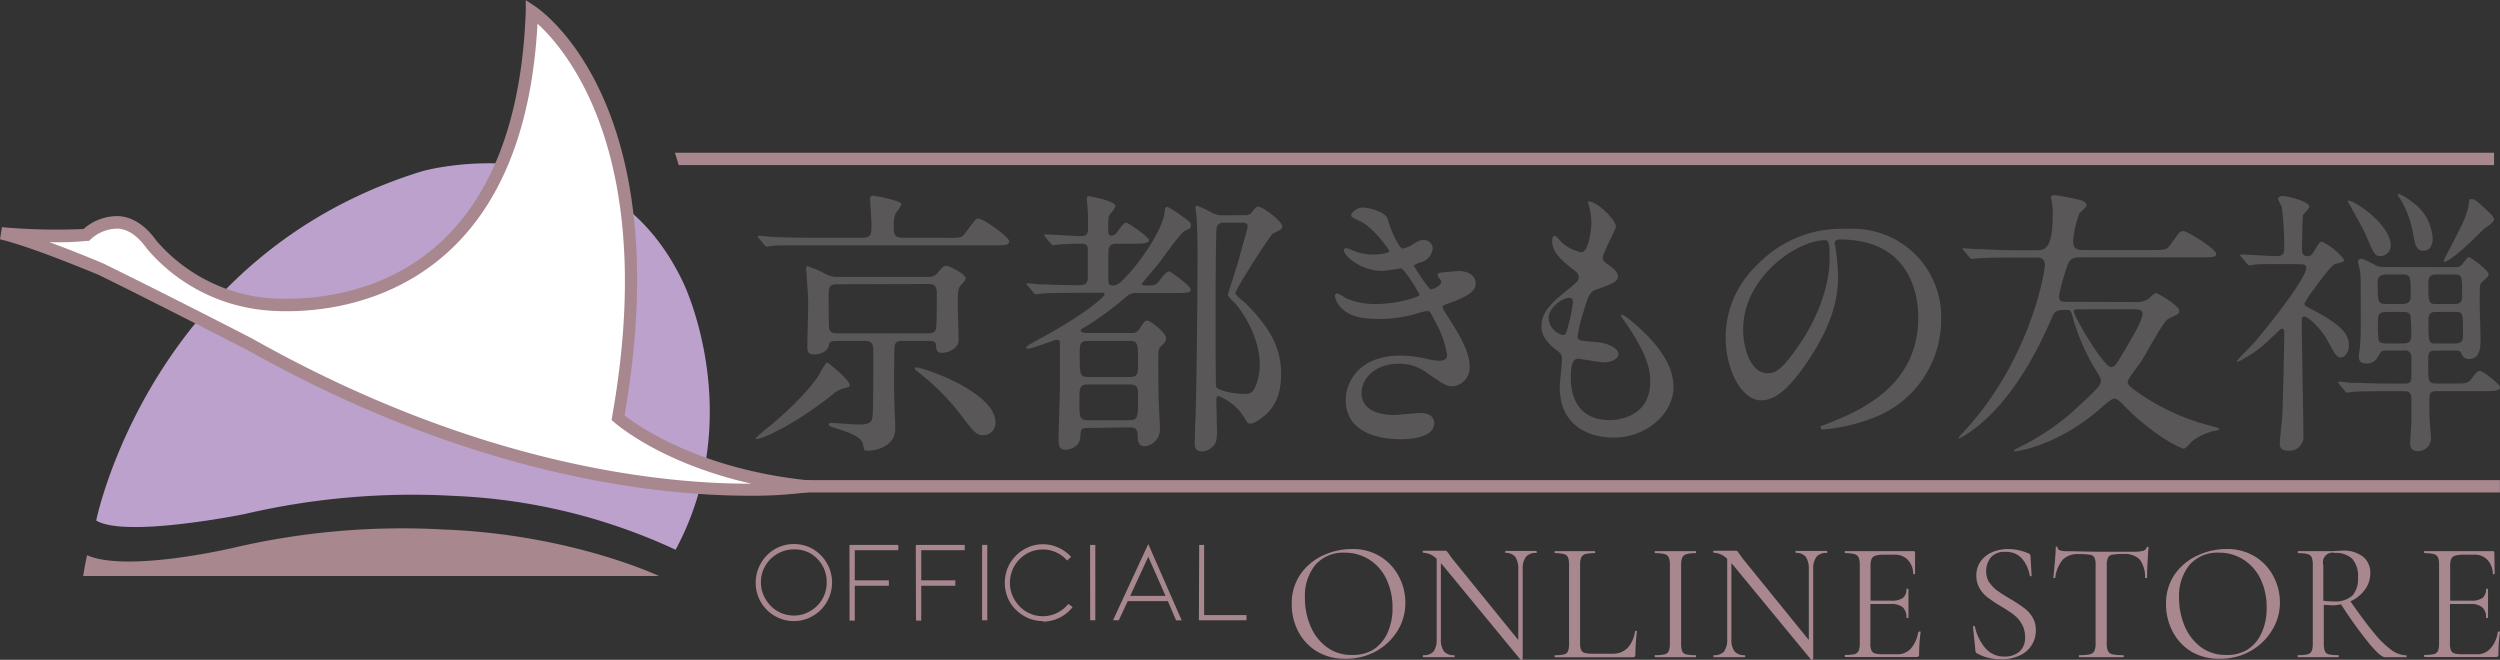
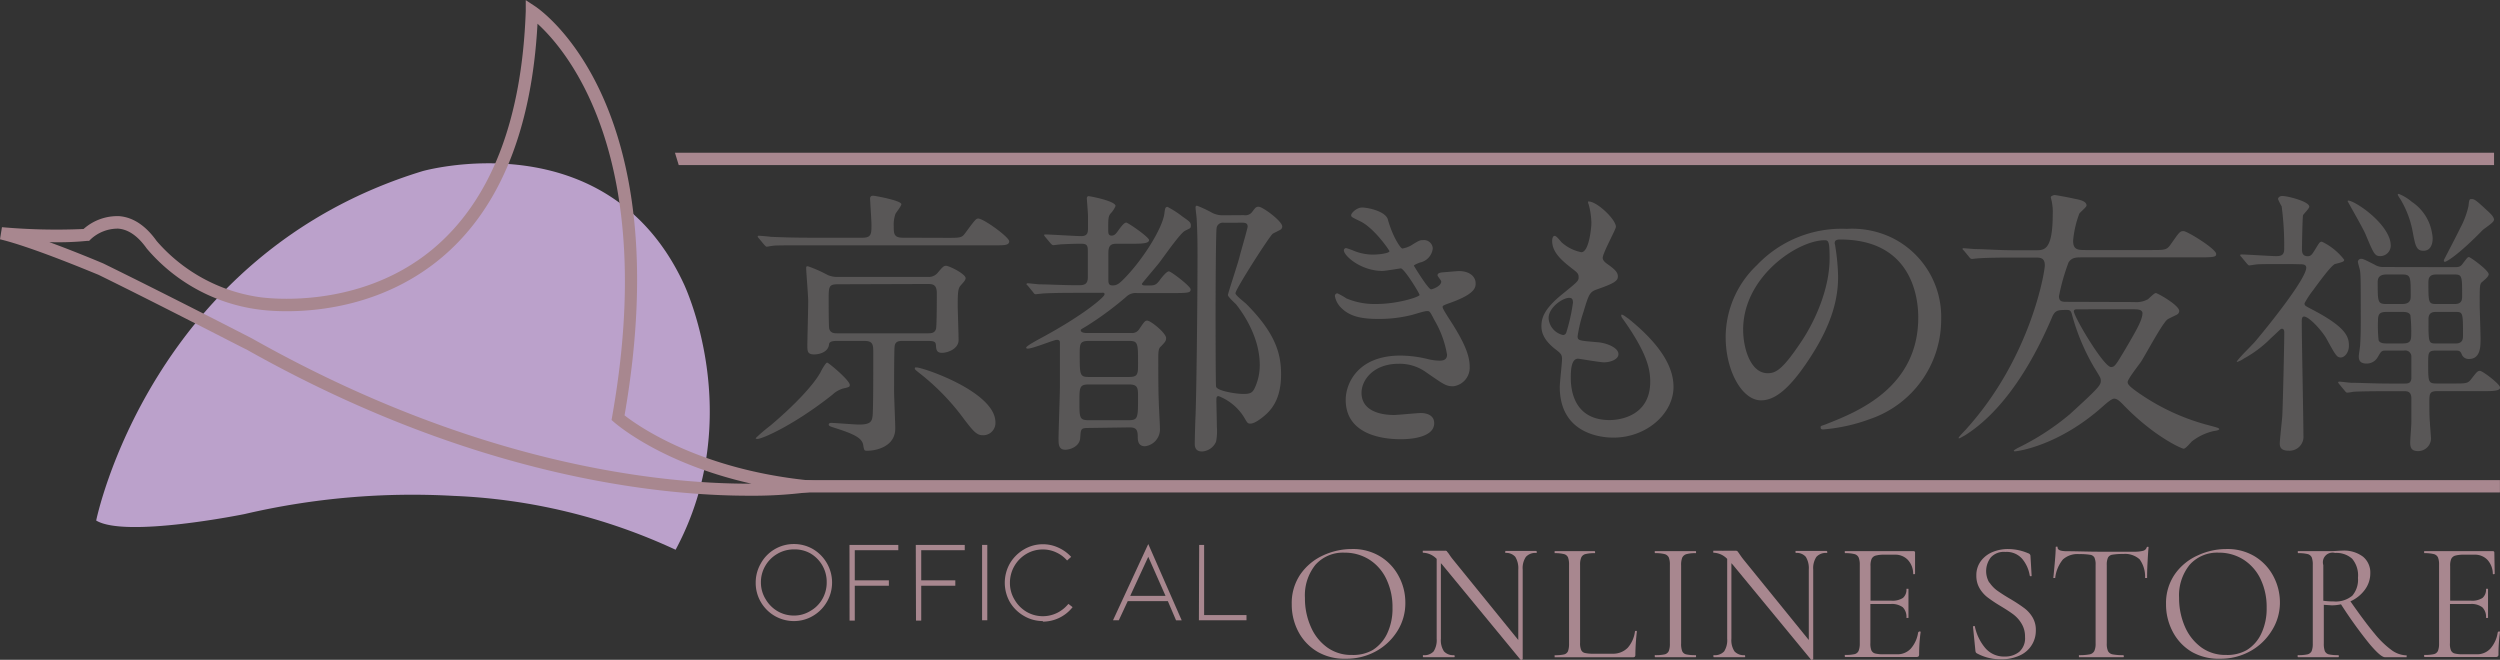
<svg xmlns="http://www.w3.org/2000/svg" viewBox="0 0 344.65 90.96">
  <rect x="0" y="0" width="344.65" height="90.96" fill="#333333" stroke="none" />
  <defs>
    <style>.cls-1{fill:#595757;}.cls-2{fill:#a8878f;}.cls-3{fill:#bba1cb;}.cls-4{fill:#fff;}</style>
  </defs>
  <g id="レイヤー_2" data-name="レイヤー 2">
    <g id="object">
      <path class="cls-1" d="M117.15,53.06c0,.27-.07.31-.93.5a3.69,3.69,0,0,0-1.47.86c-5.29,4.19-9.67,6.09-10.33,6.09-.08,0-.24,0-.24-.11a23.36,23.36,0,0,1,2-1.71c3.19-2.68,5.91-5.52,6.92-7.34.19-.39.73-1.36.93-1.36S117.15,52.44,117.15,53.06Zm13.44-20.27c1.79,0,2,0,2.48-.66,1.32-1.79,1.48-2,1.79-2,.74,0,4.27,2.56,4.27,3.14s-.77.55-2.06.55H111.41c-3.38,0-4.51,0-4.9.07-.11,0-.7.12-.81.12s-.2-.12-.35-.27l-.74-.89c-.12-.12-.15-.2-.15-.24s0-.11.11-.11c.27,0,1.48.11,1.71.15,1.9.08,3.5.12,5.32.12h7.34c1.2,0,1.2-.58,1.2-1.79,0-.58-.19-3.42-.19-3.57,0-.39.23-.43.43-.43s3.88.66,3.88,1.17c0,.27-.74,1.16-.82,1.36a4.46,4.46,0,0,0-.23,1.67c0,1,0,1.59,1.24,1.59ZM115.29,47c-.7,0-1,.19-1,.5-.12,1-1.24,1.36-2.06,1.36s-.93-.35-.93-1.12.12-5.25.12-6.22c0-.69-.28-4.15-.28-4.46s0-.35.24-.35a17.37,17.37,0,0,1,2.72,1.2,3.33,3.33,0,0,0,1.43.27H128a1.58,1.58,0,0,0,1.24-.54c.66-.78.85-1,1.16-1,.47,0,2.72,1.13,2.72,1.71,0,.23-.23.5-.62.93s-.47.78-.47,2.76c0,.66.12,4.08.12,4.85,0,1.17-1.44,1.75-2.29,1.75-.66,0-.78-.35-.82-.89S129,47,127.91,47h-3.57c-.66,0-.93.23-1,.7-.08.23-.08,5.36-.08,6.29,0,.74.16,4.27.16,5.09,0,2.52-2.68,3.06-3.85,3.06-.43,0-.43,0-.58-.85-.19-1-1.55-1.55-4-2.33-.5-.16-.74-.23-.74-.43s.24-.23.31-.23c.55,0,3.23.23,3.85.23,1.63,0,1.82-.42,1.9-1.36.08-1.28.08-5.36.08-8.46,0-1.13,0-1.71-1.21-1.71Zm.19-7.81c-1.24,0-1.24.35-1.24,2.14,0,.58,0,3.77.08,4,.19.62.7.62,1.16.62h12.39c.47,0,1,0,1.17-.62.11-.35.11-4.47.11-4.89,0-1.17-.5-1.29-1.24-1.29Zm10.84,11.46c.93,0,10.91,3.38,10.91,7.57A1.69,1.69,0,0,1,135.44,60c-.85,0-1.39-.74-2.48-2.14a32.15,32.15,0,0,0-6.33-6.52c-.27-.23-.55-.39-.51-.58S126.28,50.69,126.32,50.69Z" />
      <path class="cls-1" d="M150.09,59c-1.09,0-1.09.12-1.17,1.36S147.48,62,146.86,62c-.93,0-.93-.78-.93-1.55,0-1,.19-6.06.19-7.19,0-2.79,0-3.3,0-5.94,0-.23,0-.47-.42-.47s-3.3,1.21-4,1.21c-.07,0-.23,0-.23-.12s.23-.35,1.94-1.28c6.14-3.3,8.86-5.75,8.86-6.06s-.08-.23-.78-.23h-3c-1.09,0-3,0-4.58.08-.12,0-1,.11-1.13.11s-.23-.07-.35-.27l-.73-.89c-.16-.16-.2-.2-.2-.23s.08-.12.16-.12c.23,0,1.43.15,1.71.15,1,0,3.14.12,5.2.12.74,0,1.4,0,1.4-1.09V34.88c0-.93,0-1.28-.9-1.28-1.32,0-2.64.08-2.75.08s-1.05.12-1.13.12-.19-.08-.35-.24l-.74-.89c-.15-.19-.15-.19-.15-.27s.08-.08.11-.08c.7,0,4.2.23,5,.23s.93-.42.93-1,0-1.36,0-1.79-.16-2.25-.16-2.41.08-.31.24-.31,3.72.66,3.72,1.36a3.4,3.4,0,0,1-.7,1.05c-.31.39-.31.78-.31,2.13,0,.55,0,.9.47.9s.7-.43.78-.51c.7-1,1-1.28,1.24-1.28s3.14,2,3.14,2.41-.77.5-2,.5h-2.41c-.78,0-1.2.16-1.2,1.28v3.73c0,.51.11.74.58.74s.77-.12,1.4-.74c2.68-2.64,5.47-7.1,5.74-9.16.08-.66.12-.93.43-.93a13.19,13.19,0,0,1,2.1,1.36c.89.62,1.12.77,1.12,1.2s-.07.35-.81.74-3.11,3.88-3.69,4.58c-.35.43-2.25,2.68-2.25,2.72,0,.23.31.23.46.23h.74c.62,0,.89-.19,1.32-.81.27-.35.89-1.13,1.2-1.13s3,2.06,3,2.48-.2.51-2.1.51h-5.32a1.83,1.83,0,0,0-1.44.5,44.42,44.42,0,0,1-5.4,4c-.77.47-.89.51-.89.62,0,.31.47.39.82.39H156a1.14,1.14,0,0,0,1-.46c.77-1.13.85-1.25,1.16-1.25.47,0,2.6,1.71,2.6,2.41,0,.39-.15.58-.85,1.28-.12.16-.23.39-.23,1.4,0,1.59,0,4.58.07,6.1,0,.5.16,3.14.16,3.73a2.34,2.34,0,0,1-2.06,2.4c-1,0-1-.89-1-1.36,0-1-.31-1.24-1.16-1.24Zm0-12c-1.24,0-1.24.43-1.24,1.83,0,2.83,0,3.14,1.24,3.14h5.56c1.24,0,1.24-.43,1.24-1.86,0-2.8,0-3.11-1.24-3.11Zm0,6c-1.28,0-1.28.43-1.28,2.37,0,2.21,0,2.56,1.28,2.56h5.48c1.32,0,1.32-.31,1.32-3.14,0-1.32,0-1.79-1.28-1.79Zm21.4-23.34a1.15,1.15,0,0,0,1.09-.39c.5-.66.58-.77.93-.77.58,0,3.26,2,3.26,2.72a.53.53,0,0,1-.16.38c-.11.12-1,.51-1.16.63-.5.42-5.13,7.65-5.13,8.19,0,.31,1.25,1.24,1.48,1.47,4.08,4.08,4.81,6.92,4.81,9.71,0,3.61-1.47,5-2.33,5.75-.34.27-1.28,1.05-1.9,1.05-.39,0-.43-.12-.89-.9A7.19,7.19,0,0,0,168,54.61c-.31,0-.31.23-.31.66s.07,3,.07,3.61a7.82,7.82,0,0,1-.11,2,2.23,2.23,0,0,1-1.94,1.36c-1,0-1-.77-1-1.12,0-.55.07-3.27.11-3.85.16-4.62.27-17,.27-22,0-1.08,0-3-.11-5,0-.24-.16-1.44-.16-1.6s0-.31.2-.31a15.28,15.28,0,0,1,2,.93,3.17,3.17,0,0,0,1.63.39Zm-2.76,1.05a.87.87,0,0,0-1,.66c-.12.43-.15,9.71-.15,11.34,0,1,0,10.41.07,10.6.16.58,2.72,1,3.77,1s1.28-.23,1.59-.89a7.41,7.41,0,0,0,.66-3.11c0-3.8-2.25-7.07-3.26-8.35-.19-.19-1.13-1.05-1.13-1.28s1.36-4.31,1.56-5.12,1.16-4.08,1.16-4.32c0-.54-.42-.54-.89-.54Z" />
      <path class="cls-1" d="M191.33,30.26c.66,2.37,1.75,4,2,4a3.59,3.59,0,0,0,1.51-.62c.78-.46.9-.54,1.36-.54a1.21,1.21,0,0,1,1.32,1.16,2.22,2.22,0,0,1-1.67,1.91c-.11,0-.93.35-.93.46.27.47,2,3.26,2.37,3.26.16,0,1.4-.42,1.4-1.08,0-.16-.51-.7-.51-.86,0-.31.39-.35.55-.39,1.39-.11,2.17-.19,2.4-.19,1.29,0,2.3.62,2.3,1.71,0,.54-.08,1.44-3.42,2.64-1,.35-1.13.43-1.13.58s0,.27,1.24,2.18c1.91,3,2.49,4.66,2.49,6.09a2.58,2.58,0,0,1-2.25,2.68c-1,0-1.24-.19-3.77-1.94a6.21,6.21,0,0,0-3.77-1.16c-3.49,0-5.12,2.25-5.12,4,0,2.87,3.42,3.06,4.43,3.06.62,0,3.22-.27,3.76-.27s1.83.16,1.83,1.4c0,2.21-4.08,2.21-4.55,2.21-1.12,0-7.65,0-7.65-5.43,0-2.26,1.67-6.1,7.54-6.1a16.21,16.21,0,0,1,3.73.47,7.16,7.16,0,0,0,1.7.23c.59,0,1-.2,1-.82a13.85,13.85,0,0,0-1.74-4.77c-.59-1.13-.63-1.25-1-1.25s-1.71.43-2,.51a18.48,18.48,0,0,1-4.66.58c-2.33,0-3.93-.31-5.13-1.47a3.07,3.07,0,0,1-.93-1.67.35.35,0,0,1,.35-.39,9.71,9.71,0,0,1,1.24.7,9.94,9.94,0,0,0,4.08.77c3.07,0,6-1,6-1.24S193.58,37,193.12,37c-.08,0-2.14.35-2.53.35-3,0-5.32-2.1-5.32-2.83a.31.31,0,0,1,.31-.32,8.52,8.52,0,0,1,1,.35,7.08,7.08,0,0,0,2.68.55c.93,0,2.29-.2,2.29-.47,0-.11-2.09-3.18-4-4.11-1.12-.55-1.28-.59-1.28-.86s.74-1.05,1.51-1.05S191,29.1,191.33,30.26Z" />
      <path class="cls-1" d="M222.77,31.27c0,.35-1.82,3.61-1.82,4.28,0,.27.19.54.7.89.93.66,1.39,1.09,1.39,1.67s-.42.93-2.87,1.78c-1,.35-1.13.63-1.86,3.07a19.69,19.69,0,0,0-.82,3.38c0,.62.16.62,2.87.85.94.08,2.76.66,2.76,1.64,0,.69-1.05,1.12-2,1.12-.58,0-3.38-.5-3.57-.5-1,0-1,1.82-1,2.68,0,1.74.5,5.78,5.36,5.78,1.63,0,5.59-.7,5.59-5.28,0-1.67-.35-3.88-3.85-8.77a.69.69,0,0,1-.15-.39c0-.35.85.39,1,.46,4.47,3.61,6.21,6.68,6.21,9.4,0,3.69-3.72,7-8.27,7-.74,0-7.41,0-7.41-7,0-.62.31-3.26.31-3.8s-.08-.74-.74-1.25c-1.4-1.05-2.1-2.09-2.1-3.3s.43-2.44,2.87-4.42c2-1.64,2.26-1.79,2.26-2.33s-.2-.66-1.05-1.32c-1.13-.9-2.6-2.06-2.6-3.69,0-.28.07-.7.35-.7s.85.81,1,.93A5.74,5.74,0,0,0,218,34.77c1.08,0,1.39-3.46,1.39-4a10.34,10.34,0,0,0-.38-2.6.76.76,0,0,1-.08-.39C220.05,27.66,222.77,30.23,222.77,31.27Zm-6.44,9.79c-.9,0-2.84,1.32-2.84,2.8a2.55,2.55,0,0,0,2,2.33.5.5,0,0,0,.43-.32,25.07,25.07,0,0,0,.93-4.15C216.83,41.41,216.83,41.06,216.33,41.06Z" />
      <path class="cls-1" d="M252.93,33.53c0,.11.08.27.08.42a29.24,29.24,0,0,1,.39,4.2c0,2.6-.58,6.21-4,11.37-3.11,4.74-5.09,5.67-6.64,5.67-2.56,0-4.86-4-4.86-8.73a13.71,13.71,0,0,1,4.31-9.91,16.1,16.1,0,0,1,12.39-5,12.65,12.65,0,0,1,6.25,1.24,12.16,12.16,0,0,1,6.76,11.3,14.48,14.48,0,0,1-9.78,13.67,24.25,24.25,0,0,1-6.45,1.44c-.16,0-.39,0-.39-.28s.08-.15,1-.54c4-1.59,12.46-4.93,12.46-14.6,0-1.52-.15-10.76-10.75-10.76C253,33,252.93,33.29,252.93,33.53ZM240.31,45.45c0,2.52,1,6,3.38,6,1.13,0,2.06-.47,4.74-4.51,2.06-3.14,3.8-7.45,3.8-11.3,0-2.33-.15-2.52-.66-2.52C247.88,33.1,240.31,38.11,240.31,45.45Z" />
      <path class="cls-1" d="M294.25,41.64a3.25,3.25,0,0,0,1.87-.39c.15-.11.85-.85,1.08-.85s3.23,1.67,3.23,2.48a.57.57,0,0,1-.28.47c-.19.12-1.16.54-1.36.7-.73.58-3,4.85-3.61,5.79-.27.42-1.86,2.4-1.86,2.83,0,.23.08.47,1.2,1.28a30.34,30.34,0,0,0,10.37,4.78c.66.19,1.05.27,1.05.43s-.51.23-.78.27a7.61,7.61,0,0,0-3,1.43c-.15.16-.85,1-1.12,1s-4.08-1.67-8.27-6c-.7-.74-1-.9-1.32-.9s-1,.58-1.4.93c-6.14,5.56-11.92,6.33-12.27,6.33,0,0-.16,0-.16-.07s.27-.24.54-.39a34.46,34.46,0,0,0,7.19-4.66c4-3.65,4.27-4,4.27-4.62,0-.35-.08-.47-.85-1.71a29.57,29.57,0,0,1-3.11-7.34c-.12-.47-.23-.7-.66-.7-1.28,0-1.67,0-2.1,1-4.35,10.21-9.08,14.48-12.11,16.35-.08,0-.78.5-.78.31s1-1.13,1.13-1.32C280,49.21,281.9,37.41,281.9,36.59c0-1.08-.66-1.08-1.28-1.08h-3.07c-.93,0-3.53,0-4.89.11-.12,0-.7.08-.81.08s-.24-.08-.35-.23l-.74-.9c-.2-.19-.2-.19-.2-.27s.08-.08.16-.08,1.44.12,1.71.12c1.09,0,3.1.16,5.32.16h2.91c1.17,0,2.33,0,2.33-5a6.57,6.57,0,0,0-.12-1.63c0-.12-.15-.59-.15-.7s.35-.28.54-.28,2.25.39,2.72.51c.66.12,1.67.31,1.67.93,0,.23-.89.93-1,1.13a13.91,13.91,0,0,0-.85,3.73c0,1.28.7,1.28,1.74,1.28h9.09c1.86,0,2.1,0,2.68-.86,1.09-1.55,1.2-1.75,1.71-1.75s4.5,2.45,4.5,3.15c0,.35-.11.47-2.09.47H287c-.74,0-1.4,0-1.83.7a28.35,28.35,0,0,0-1.32,4.66c0,.77.51.77,1.05.77Zm-7.92,1c-.27,0-.43.08-.43.27,0,.74,4.12,7.69,5.13,7.69.5,0,.66-.27,2-2.52,1.51-2.57,2.33-4,2.33-4.9,0-.54-.78-.54-1.17-.54Z" />
      <path class="cls-1" d="M315.83,36.4c-3.41,0-4.54,0-4.93.08-.12,0-.7.11-.81.11s-.2-.11-.35-.27l-.74-.89c-.16-.16-.16-.2-.16-.23a.11.11,0,0,1,.12-.12c.78,0,4.12.23,4.81.23s1.13-.11,1.13-1a40.85,40.85,0,0,0-.35-5.86,8.22,8.22,0,0,1-.5-1c0-.16.15-.43.62-.43.66,0,3.69.74,3.69,1.48,0,.23-.78,1-.86,1.16s-.15,4.31-.15,4.66,0,1,.77,1c.47,0,.59-.19,1.09-1s.58-1,.89-1a8.45,8.45,0,0,1,3.07,2.49c0,.23-.15.31-1.24.58-.51.11-2.49,2.87-3.07,3.65a12.32,12.32,0,0,0-1.16,1.78c0,.32.11.35,1,.82,4.85,2.52,5.12,3.84,5.12,5.05,0,.89-.58,1.59-1.12,1.59s-.7-.27-2-2.64c-.63-1.09-2.37-3-3.07-3-.31,0-.31.43-.31.74,0,2.45.23,13.4.23,15.65a1.92,1.92,0,0,1-2.06,2.1c-1.08,0-1.2-.55-1.2-1s.31-3.27.35-3.81c.08-1.75.27-9.71.27-11.49,0-.28-.08-.51-.31-.51s-.27.16-1.51,1.28a16.1,16.1,0,0,1-3.77,2.84,3.14,3.14,0,0,1-.93.46c-.31,0,2.09-2.33,2.48-2.79,1.94-2.29,7.07-8.7,7.07-10.21,0-.47-.54-.47-.85-.47Zm22.52.43c.47,0,.78,0,1.09-.39.66-.86.74-1,.93-1s2.72,1.82,2.72,2.37c0,.23-.27.54-.93,1.08-.31.28-.31.55-.31,3.11,0,.66.12,4,.12,4.74,0,1,0,2.75-1.6,2.75a1,1,0,0,1-1-.66c-.19-.42-.31-.5-.81-.5h-2.72c-1.09,0-1.09.27-1.09,1.79,0,2.56,0,2.75,1.21,2.75h2.25c1.79,0,2,0,2.48-.62.78-1,.86-1.12,1.21-1.12s2.76,1.82,2.76,2.29-.94.5-2.1.5H336c-1.09,0-1.09.39-1.09,1.59,0,.59,0,2.06.08,2.76,0,.31.15,1.9.15,2.25a1.78,1.78,0,0,1-1.78,1.67c-.9,0-1.09-.46-1.09-1.2,0-.39.16-2.33.16-2.8,0-1,0-2.17,0-3.26s-.73-1-1.16-1h-1.94c-.93,0-3.58,0-4.93.08a5,5,0,0,1-.82.12c-.12,0-.19-.08-.35-.28l-.74-.89c-.15-.19-.15-.19-.15-.23a.13.13,0,0,1,.11-.12c.28,0,1.44.16,1.71.16,1.13,0,3.15.11,5.36.11h1.79c.7,0,1,0,1.12-.66,0-.23,0-2.56,0-3a.84.84,0,0,0-1-.89h-2.33c-.81,0-.77,0-1.32.93a1.74,1.74,0,0,1-1.51.86c-.9,0-1.09-.43-1.09-1,0-.24.19-1.32.19-1.6.12-1.59.08-4.07.08-5.74,0-2.64,0-3.58-.08-4.35,0-.2-.31-1.13-.31-1.36a.44.44,0,0,1,.47-.39c.23,0,.39.08,1.79.78a2.28,2.28,0,0,0,1.32.35Zm-8.77-3.15a1.46,1.46,0,0,1-1.4,1.63c-.81,0-.93-.31-2.06-3-.31-.77-2.48-4.54-2.48-4.58a.09.09,0,0,1,.08-.08c.81,0,4.77,2.57,5.7,5.24A3.09,3.09,0,0,1,329.58,33.68ZM329.15,43c-.93,0-1.32.12-1.32,1.17a19.48,19.48,0,0,0,.08,2.72c.15.46.81.46,1.24.46h1.94c.94,0,1.32-.12,1.32-1.16a20.59,20.59,0,0,0-.11-2.72c-.16-.47-.78-.47-1.21-.47ZM329,37.84c-1.21,0-1.21.73-1.21,1.12,0,2.68,0,2.95,1.21,2.95h2.17c1.17,0,1.17-.7,1.17-1.12,0-2.64,0-2.95-1.17-2.95Zm5.08-3.27c-1,0-1.12-.81-1.47-2.64a13.43,13.43,0,0,0-1.71-4.5,3.18,3.18,0,0,1-.35-.58c0-.08.08-.12.15-.12a6.56,6.56,0,0,1,1.79,1.09,6.41,6.41,0,0,1,2.8,4.39C335.52,33.25,335.25,34.57,334.12,34.57Zm1.75,3.27c-1.05,0-1.05.7-1.05,1.16,0,2.64,0,2.91,1.05,2.91h2.6c1,0,1-.66,1-1.12,0-2.64,0-2.95-1-2.95ZM335.79,43c-1,0-1,.7-1,1.09,0,3.11,0,3.26,1,3.26h2.76c1,0,1-.7,1-1.09,0-3.1,0-3.26-1-3.26Zm8-12.62c0,.31-1.4,1.17-1.59,1.4-3.3,3.38-4.93,4.31-5.13,4.31s-.15-.16-.15-.23,1.9-3.65,2.21-4.35a12,12,0,0,0,1.17-3.07c.11-.93.11-1,.46-1s.66.23,1.75,1.24C343.4,29.49,343.83,29.88,343.83,30.34Z" />
      <rect class="cls-2" x="104.18" y="66.19" width="240.46" height="1.7" />
      <polygon class="cls-2" points="343.83 22.76 93.57 22.76 93.05 21.06 343.83 21.06 343.83 22.76" />
      <path class="cls-3" d="M13.26,71.76s7.41-36.68,45-48.17c0,0,25.43-7.18,36,15.52,0,0,8.78,18.23-1.12,36.68A80.15,80.15,0,0,0,62.5,68.36a101.78,101.78,0,0,0-28.79,2.51S17.3,74.21,13.26,71.76Z" />
-       <path class="cls-2" d="M90.86,79.41S78.72,73.66,61.17,73a102.17,102.17,0,0,0-28.82,2.48S17.57,79,12,76.54c0,0-.36,1.66-.53,2.87Z" />
-       <path class="cls-4" d="M11.89,32.39s4.72-4.73,9,1.33A23.8,23.8,0,0,0,36,41.83S71.74,47.44,73.33,1.54c0,0,19.57,12.84,11.89,56,0,0,8.57,7.64,26.1,9.46,0,0-32.6,5.39-76.93-19.6,0,0-11.25-5.81-20.46-10.33,0,0-9-3.84-13.74-5A80.54,80.54,0,0,0,11.89,32.39Z" />
      <path class="cls-2" d="M103.26,68.34c-12.49,0-38.14-2.61-69.28-20.16-.09,0-11.32-5.84-20.43-10.31-.05,0-9-3.8-13.55-4.88l.27-1.67a84.41,84.41,0,0,0,11.25.25,7,7,0,0,1,4.93-1.77c1.92.16,3.65,1.32,5.15,3.43A23.07,23.07,0,0,0,36.05,41c.17,0,13.22,1.94,23.55-6.61,8-6.64,12.35-17.69,12.88-32.86l0-1.51,1.26.83c.82.53,19.82,13.55,12.36,56.41,1.78,1.4,10.19,7.39,25.26,8.95l6.3.65-6.25,1A59.7,59.7,0,0,1,103.26,68.34ZM6.8,33.38c3.74,1.37,7.23,2.85,7.46,2.95,9.16,4.49,20.41,10.29,20.52,10.35,30.86,17.4,56.16,20,68.42,20h.4C91.13,63.87,85,58.48,84.66,58.21l-.35-.31.08-.47C90.73,21.74,78.21,7,74.1,3.27,73.3,18.08,68.78,29,60.67,35.69c-10.94,9-24.29,7.06-24.85,7a24.38,24.38,0,0,1-15.59-8.43q-1.82-2.57-3.92-2.74A5.48,5.48,0,0,0,12.49,33l-.21.21-.3,0A40.39,40.39,0,0,1,6.8,33.38Z" />
      <path class="cls-2" d="M181.66,89.87A7,7,0,0,1,179,87.1a8,8,0,0,1-.92-3.81,7,7,0,0,1,1.21-4.14,7.71,7.71,0,0,1,3.13-2.59,9.38,9.38,0,0,1,3.91-.87,7.24,7.24,0,0,1,3.91,1,7,7,0,0,1,2.59,2.75,7.59,7.59,0,0,1,.91,3.64A7.19,7.19,0,0,1,192.64,87a8,8,0,0,1-3,2.81,8.37,8.37,0,0,1-4.09,1A7.37,7.37,0,0,1,181.66,89.87Zm7.57-.25a5.41,5.41,0,0,0,2-2.27,8,8,0,0,0,.74-3.57,8.88,8.88,0,0,0-.83-3.91,6.42,6.42,0,0,0-2.3-2.68,6.32,6.32,0,0,0-3.49-1,5.07,5.07,0,0,0-4,1.67,6.7,6.7,0,0,0-1.45,4.57,9.6,9.6,0,0,0,.82,4,6.76,6.76,0,0,0,2.3,2.86,5.62,5.62,0,0,0,3.35,1A5.39,5.39,0,0,0,189.23,89.62Z" />
      <path class="cls-2" d="M211.86,76.09c0,.1,0,.14-.07.14a1.75,1.75,0,0,0-1.43.54,2.76,2.76,0,0,0-.44,1.76V90.89s0,0-.12.07a.22.22,0,0,1-.17,0L198.85,77.87l-.21-.23V88.05a2.79,2.79,0,0,0,.43,1.75,1.72,1.72,0,0,0,1.4.52s.07.05.07.14,0,.14-.07.14c-.39,0-.69,0-.89,0l-1.18,0-1.19,0c-.22,0-.54,0-1,0,0,0-.05,0-.05-.14s0-.14.05-.14a1.73,1.73,0,0,0,1.43-.52,2.87,2.87,0,0,0,.42-1.75v-11a2.73,2.73,0,0,0-1.85-.85c-.05,0-.07,0-.07-.14s0-.14.07-.14l.86,0q.28,0,.78,0t.84,0l.52,0a.41.41,0,0,1,.27.08c0,.06.14.18.27.37a8.06,8.06,0,0,0,.56.77l9,11.09V78.53a3,3,0,0,0-.41-1.76,1.64,1.64,0,0,0-1.38-.54s0,0,0-.14,0-.14,0-.14l.92,0c.47,0,.85,0,1.15,0s.67,0,1.17,0l1,0C211.84,76,211.86,76,211.86,76.09Z" />
      <path class="cls-2" d="M217.83,88.61a2.4,2.4,0,0,0,.15,1,.74.74,0,0,0,.51.41,5.09,5.09,0,0,0,1.22.1h2.56a2.82,2.82,0,0,0,2.13-.82,4.22,4.22,0,0,0,1-2.27s.05-.07.13-.06.13,0,.13.08a31.1,31.1,0,0,0-.21,3.21.38.38,0,0,1-.07.27c-.05.06-.14.08-.28.08H214.32s0,0,0-.14,0-.14,0-.14a5.69,5.69,0,0,0,1.3-.11.79.79,0,0,0,.55-.46,3,3,0,0,0,.14-1V77.85a2.87,2.87,0,0,0-.14-1,.83.83,0,0,0-.55-.46,5,5,0,0,0-1.3-.13s0,0,0-.14,0-.14,0-.14l1.15,0c.65,0,1.18,0,1.59,0s1,0,1.64,0l1.13,0s.07,0,.07.14,0,.14-.07.14a4.84,4.84,0,0,0-1.28.13.86.86,0,0,0-.56.47,2.51,2.51,0,0,0-.16,1Z" />
      <path class="cls-2" d="M231.9,89.75a.77.77,0,0,0,.55.46,5.63,5.63,0,0,0,1.3.11c.05,0,.07.05.07.14s0,.14-.07.14c-.47,0-.85,0-1.13,0l-1.66,0-1.62,0c-.28,0-.66,0-1.15,0,0,0-.07,0-.07-.14s0-.14.07-.14a5.63,5.63,0,0,0,1.3-.11.84.84,0,0,0,.57-.46,2.75,2.75,0,0,0,.15-1V77.85a2.63,2.63,0,0,0-.15-1,.9.9,0,0,0-.57-.46,4.91,4.91,0,0,0-1.3-.13s-.07,0-.07-.14,0-.14.07-.14l1.15,0c.66,0,1.2,0,1.62,0s1,0,1.69,0l1.1,0c.05,0,.07,0,.07.14s0,.14-.07.14a4.38,4.38,0,0,0-1.28.14.93.93,0,0,0-.56.48,2.78,2.78,0,0,0-.15,1.05V88.71A2.79,2.79,0,0,0,231.9,89.75Z" />
      <path class="cls-2" d="M251.91,76.09c0,.1,0,.14-.07.14a1.76,1.76,0,0,0-1.43.54,2.82,2.82,0,0,0-.44,1.76V90.89s0,0-.12.07a.19.19,0,0,1-.16,0L238.9,77.87l-.21-.23V88.05a2.79,2.79,0,0,0,.43,1.75,1.72,1.72,0,0,0,1.4.52s.07.05.07.14,0,.14-.07.14c-.39,0-.69,0-.89,0l-1.17,0-1.2,0c-.22,0-.54,0-1,0,0,0-.05,0-.05-.14s0-.14.05-.14a1.73,1.73,0,0,0,1.43-.52,2.87,2.87,0,0,0,.42-1.75v-11a2.73,2.73,0,0,0-1.85-.85c-.05,0-.07,0-.07-.14s0-.14.07-.14l.87,0a7.51,7.51,0,0,0,.77,0q.51,0,.84,0l.52,0a.41.41,0,0,1,.27.08c.05.06.14.18.27.37s.37.54.56.77l9,11.09V78.53a3,3,0,0,0-.41-1.76,1.62,1.62,0,0,0-1.37-.54s-.05,0-.05-.14,0-.14.05-.14l.91,0c.47,0,.85,0,1.15,0s.67,0,1.17,0l1,0S251.91,76,251.91,76.09Z" />
      <path class="cls-2" d="M264.59,87.06a.28.28,0,0,1,.13,0,.07.07,0,0,1,.06.07,21.85,21.85,0,0,0-.21,3.09.38.38,0,0,1-.08.27.42.42,0,0,1-.3.08h-9.82s-.05,0-.05-.14,0-.14.05-.14a5.69,5.69,0,0,0,1.3-.11.82.82,0,0,0,.56-.46,2.72,2.72,0,0,0,.16-1V77.85a2.59,2.59,0,0,0-.16-1,.88.88,0,0,0-.56-.46,5,5,0,0,0-1.3-.13s-.05,0-.05-.14,0-.14.05-.14h9.42a.19.19,0,0,1,.22.21l0,2.89s0,.07-.12.08-.12,0-.14-.06a2.81,2.81,0,0,0-.75-1.93,2.37,2.37,0,0,0-1.8-.7h-1.43a4.36,4.36,0,0,0-1.21.13.88.88,0,0,0-.54.45,2.32,2.32,0,0,0-.15,1v4.76h2.86a2.66,2.66,0,0,0,1.61-.38,1.5,1.5,0,0,0,.48-1.26s0,0,.14,0,.14,0,.14,0l0,1.9c0,.45,0,.79,0,1l0,1.12s-.05,0-.14,0-.14,0-.14,0a1.88,1.88,0,0,0-.5-1.47,2.52,2.52,0,0,0-1.68-.45h-2.79v5.39a2.48,2.48,0,0,0,.14,1,.79.79,0,0,0,.52.43,4.67,4.67,0,0,0,1.17.11h1.87a2.48,2.48,0,0,0,1.88-.79,4.29,4.29,0,0,0,1-2.21S264.53,87.06,264.59,87.06Z" />
      <path class="cls-2" d="M274.26,80.29a4.38,4.38,0,0,0,1.09,1.14c.43.3,1,.68,1.77,1.13s1.47.92,1.91,1.25a4.33,4.33,0,0,1,1.15,1.25,3.34,3.34,0,0,1,.48,1.82,3.73,3.73,0,0,1-2.21,3.48,6,6,0,0,1-2.62.53,6.84,6.84,0,0,1-3.3-.82.42.42,0,0,1-.16-.17,1.3,1.3,0,0,1-.05-.28L272,86.43c0-.06,0-.1.11-.12s.13,0,.15.07a6.69,6.69,0,0,0,1.39,2.91,3.37,3.37,0,0,0,2.71,1.22,3.08,3.08,0,0,0,2-.64,2.48,2.48,0,0,0,.81-2.06,3.36,3.36,0,0,0-.47-1.82,4.39,4.39,0,0,0-1.13-1.28c-.45-.34-1.06-.73-1.82-1.19A19.4,19.4,0,0,1,274,82.35a4.37,4.37,0,0,1-1.09-1.24,3.36,3.36,0,0,1-.45-1.76,3.26,3.26,0,0,1,.62-2,3.86,3.86,0,0,1,1.62-1.25,5.6,5.6,0,0,1,2.12-.41,7.06,7.06,0,0,1,2.75.57c.23.07.35.21.35.39l.16,2.7c0,.06,0,.09-.11.09a.14.14,0,0,1-.15-.09,4.79,4.79,0,0,0-1-2.26,2.83,2.83,0,0,0-2.37-1,2.41,2.41,0,0,0-2,.76,3.1,3.1,0,0,0-.2,3.48Z" />
      <path class="cls-2" d="M284.4,77.12a4.86,4.86,0,0,0-1.07,2.56s0,0-.13,0-.13,0-.13,0c.06-.56.13-1.3.21-2.2s.12-1.59.12-2c0-.08,0-.12.13-.12s.13,0,.13.12q0,.51,1.26.51c1.33,0,2.9.07,4.72.07.92,0,1.9,0,2.93,0l1.59,0a4.92,4.92,0,0,0,1.26-.12.7.7,0,0,0,.52-.46.13.13,0,0,1,.14-.1c.08,0,.12,0,.12.1-.05.45-.09,1.14-.14,2.06S296,79.1,296,79.68c0,0-.05,0-.14,0s-.14,0-.14,0a4.07,4.07,0,0,0-.75-2.57,3,3,0,0,0-2.25-.74,8.23,8.23,0,0,0-1.5.1.81.81,0,0,0-.61.4,2.28,2.28,0,0,0-.17,1V88.71a2.47,2.47,0,0,0,.17,1.05.91.91,0,0,0,.63.45,7.38,7.38,0,0,0,1.48.11s.07.05.07.14,0,.14-.07.14c-.52,0-.93,0-1.24,0l-1.83,0-1.76,0c-.31,0-.74,0-1.29,0,0,0,0,0,0-.14s0-.14,0-.14a7.46,7.46,0,0,0,1.48-.11.93.93,0,0,0,.64-.46,2.34,2.34,0,0,0,.18-1V77.85a2.26,2.26,0,0,0-.17-1,.81.81,0,0,0-.61-.37,8.49,8.49,0,0,0-1.5-.09A3,3,0,0,0,284.4,77.12Z" />
      <path class="cls-2" d="M302.16,89.87a7,7,0,0,1-2.62-2.77,8,8,0,0,1-.93-3.81,7,7,0,0,1,1.22-4.14A7.65,7.65,0,0,1,303,76.56a9.3,9.3,0,0,1,3.9-.87,7.27,7.27,0,0,1,3.92,1,7.05,7.05,0,0,1,2.59,2.75,7.69,7.69,0,0,1,.9,3.64A7.18,7.18,0,0,1,313.15,87a8,8,0,0,1-3,2.81,8.35,8.35,0,0,1-4.09,1A7.42,7.42,0,0,1,302.16,89.87Zm7.58-.25a5.32,5.32,0,0,0,2-2.27,8,8,0,0,0,.74-3.57,8.88,8.88,0,0,0-.82-3.91,6.51,6.51,0,0,0-2.31-2.68,6.27,6.27,0,0,0-3.48-1,5.07,5.07,0,0,0-4,1.67,6.7,6.7,0,0,0-1.46,4.57,9.76,9.76,0,0,0,.82,4,6.91,6.91,0,0,0,2.3,2.86,5.64,5.64,0,0,0,3.35,1A5.43,5.43,0,0,0,309.74,89.62Z" />
      <path class="cls-2" d="M331.78,90.46c0,.1,0,.14,0,.14h-3c-.39,0-1.13-.64-2.21-1.94a61.36,61.36,0,0,1-3.84-5.35,5.66,5.66,0,0,1-1.31.14l-1.06-.07v5.33a3,3,0,0,0,.14,1.05.82.82,0,0,0,.55.45,5.76,5.76,0,0,0,1.3.11c.05,0,.08.05.08.14s0,.14-.08.14c-.48,0-.86,0-1.14,0l-1.62,0-1.6,0c-.28,0-.68,0-1.19,0,0,0-.05,0-.05-.14s0-.14.05-.14a5.86,5.86,0,0,0,1.31-.11.86.86,0,0,0,.58-.46,2.75,2.75,0,0,0,.15-1V77.85a2.87,2.87,0,0,0-.14-1,.86.86,0,0,0-.55-.46,5,5,0,0,0-1.3-.13s-.08,0-.08-.14,0-.14.08-.14l1.14,0c.66,0,1.19,0,1.6,0l1,0,.75,0c.58,0,1.1-.07,1.57-.07a4.34,4.34,0,0,1,2.86.84,2.82,2.82,0,0,1,1,2.26,3.81,3.81,0,0,1-.74,2.28,5,5,0,0,1-2,1.61c1.32,1.89,2.42,3.37,3.32,4.44a12.74,12.74,0,0,0,2.39,2.31,3.66,3.66,0,0,0,2.05.7S331.78,90.37,331.78,90.46Zm-10.1-7.55a3.57,3.57,0,0,0,2.61-.79,3.39,3.39,0,0,0,.78-2.46,3.58,3.58,0,0,0-.8-2.63,3.24,3.24,0,0,0-2.36-.8,1.33,1.33,0,0,0-1.62,1.67v4.92A9.25,9.25,0,0,0,321.68,82.91Z" />
      <path class="cls-2" d="M344.46,87.06a.28.28,0,0,1,.13,0,.07.07,0,0,1,.06.07,21.85,21.85,0,0,0-.21,3.09.34.34,0,0,1-.09.27.37.37,0,0,1-.29.08h-9.82s-.05,0-.05-.14,0-.14.05-.14a5.76,5.76,0,0,0,1.3-.11.82.82,0,0,0,.56-.46,2.75,2.75,0,0,0,.15-1V77.85a2.63,2.63,0,0,0-.15-1,.88.88,0,0,0-.56-.46,5,5,0,0,0-1.3-.13s-.05,0-.05-.14,0-.14.05-.14h9.42a.19.19,0,0,1,.21.21l.05,2.89s0,.07-.12.08-.12,0-.14-.06a2.9,2.9,0,0,0-.75-1.93,2.37,2.37,0,0,0-1.8-.7h-1.43a4.36,4.36,0,0,0-1.21.13.88.88,0,0,0-.54.45,2.32,2.32,0,0,0-.15,1v4.76h2.86a2.63,2.63,0,0,0,1.6-.38,1.5,1.5,0,0,0,.48-1.26s0,0,.14,0,.14,0,.14,0l0,1.9c0,.45,0,.79,0,1l0,1.12s0,0-.14,0-.14,0-.14,0a1.84,1.84,0,0,0-.51-1.47,2.47,2.47,0,0,0-1.67-.45h-2.79v5.39a2.31,2.31,0,0,0,.14,1,.77.77,0,0,0,.51.43,4.71,4.71,0,0,0,1.18.11h1.87a2.48,2.48,0,0,0,1.88-.79,4.28,4.28,0,0,0,1-2.21S344.4,87.06,344.46,87.06Z" />
      <path class="cls-2" d="M109.44,85.62A5.26,5.26,0,0,1,104.89,83a5.22,5.22,0,0,1-.71-2.66,5.28,5.28,0,0,1,.71-2.67A5.19,5.19,0,0,1,109.44,75a5.22,5.22,0,0,1,2.64.7A5.33,5.33,0,0,1,114,77.65a5.33,5.33,0,0,1-1.93,7.26A5.11,5.11,0,0,1,109.44,85.62Zm0-9.88a4.46,4.46,0,0,0-2.27.61A4.53,4.53,0,0,0,105.51,78a4.43,4.43,0,0,0-.61,2.28,4.34,4.34,0,0,0,.63,2.29,4.59,4.59,0,0,0,1.65,1.68,4.43,4.43,0,0,0,2.26.61,4.24,4.24,0,0,0,2.27-.63,4.38,4.38,0,0,0,1.66-1.65,4.56,4.56,0,0,0,.6-2.3,4.54,4.54,0,0,0-2.27-4A4.4,4.4,0,0,0,109.44,75.74Z" />
      <path class="cls-2" d="M117.11,75.12h6.73v.73h-6V80h4.7v.75h-4.7v4.81h-.72Z" />
      <path class="cls-2" d="M126.25,75.12H133v.73h-6V80h4.7v.75H127v4.81h-.72Z" />
      <path class="cls-2" d="M135.39,75.12h.72V85.51h-.72Z" />
      <path class="cls-2" d="M143.77,85.62a5.13,5.13,0,0,1-2.63-.72A5.33,5.33,0,0,1,139.22,83a5.4,5.4,0,0,1,0-5.32,5.49,5.49,0,0,1,1.93-1.93,5.07,5.07,0,0,1,2.62-.72,5,5,0,0,1,2.12.46,5.36,5.36,0,0,1,1.78,1.28l-.56.5a4.42,4.42,0,0,0-1.51-1.12,4.28,4.28,0,0,0-1.83-.4,4.39,4.39,0,0,0-2.27.61,4.61,4.61,0,0,0-2.27,4,4.4,4.4,0,0,0,.63,2.3,4.66,4.66,0,0,0,1.65,1.68,4.47,4.47,0,0,0,4.21.16,4.75,4.75,0,0,0,1.57-1.25l.58.45a5.25,5.25,0,0,1-4.1,2Z" />
-       <path class="cls-2" d="M150.28,75.12H151V85.51h-.71Z" />
      <path class="cls-2" d="M161,82.87h-5.53l-1.23,2.64h-.8L158.3,75l4.61,10.52h-.78Zm-.32-.72-2.38-5.39-2.49,5.39Z" />
      <path class="cls-2" d="M165.32,75.12H166v9.67h5.84v.72h-6.56Z" />
    </g>
  </g>
</svg>